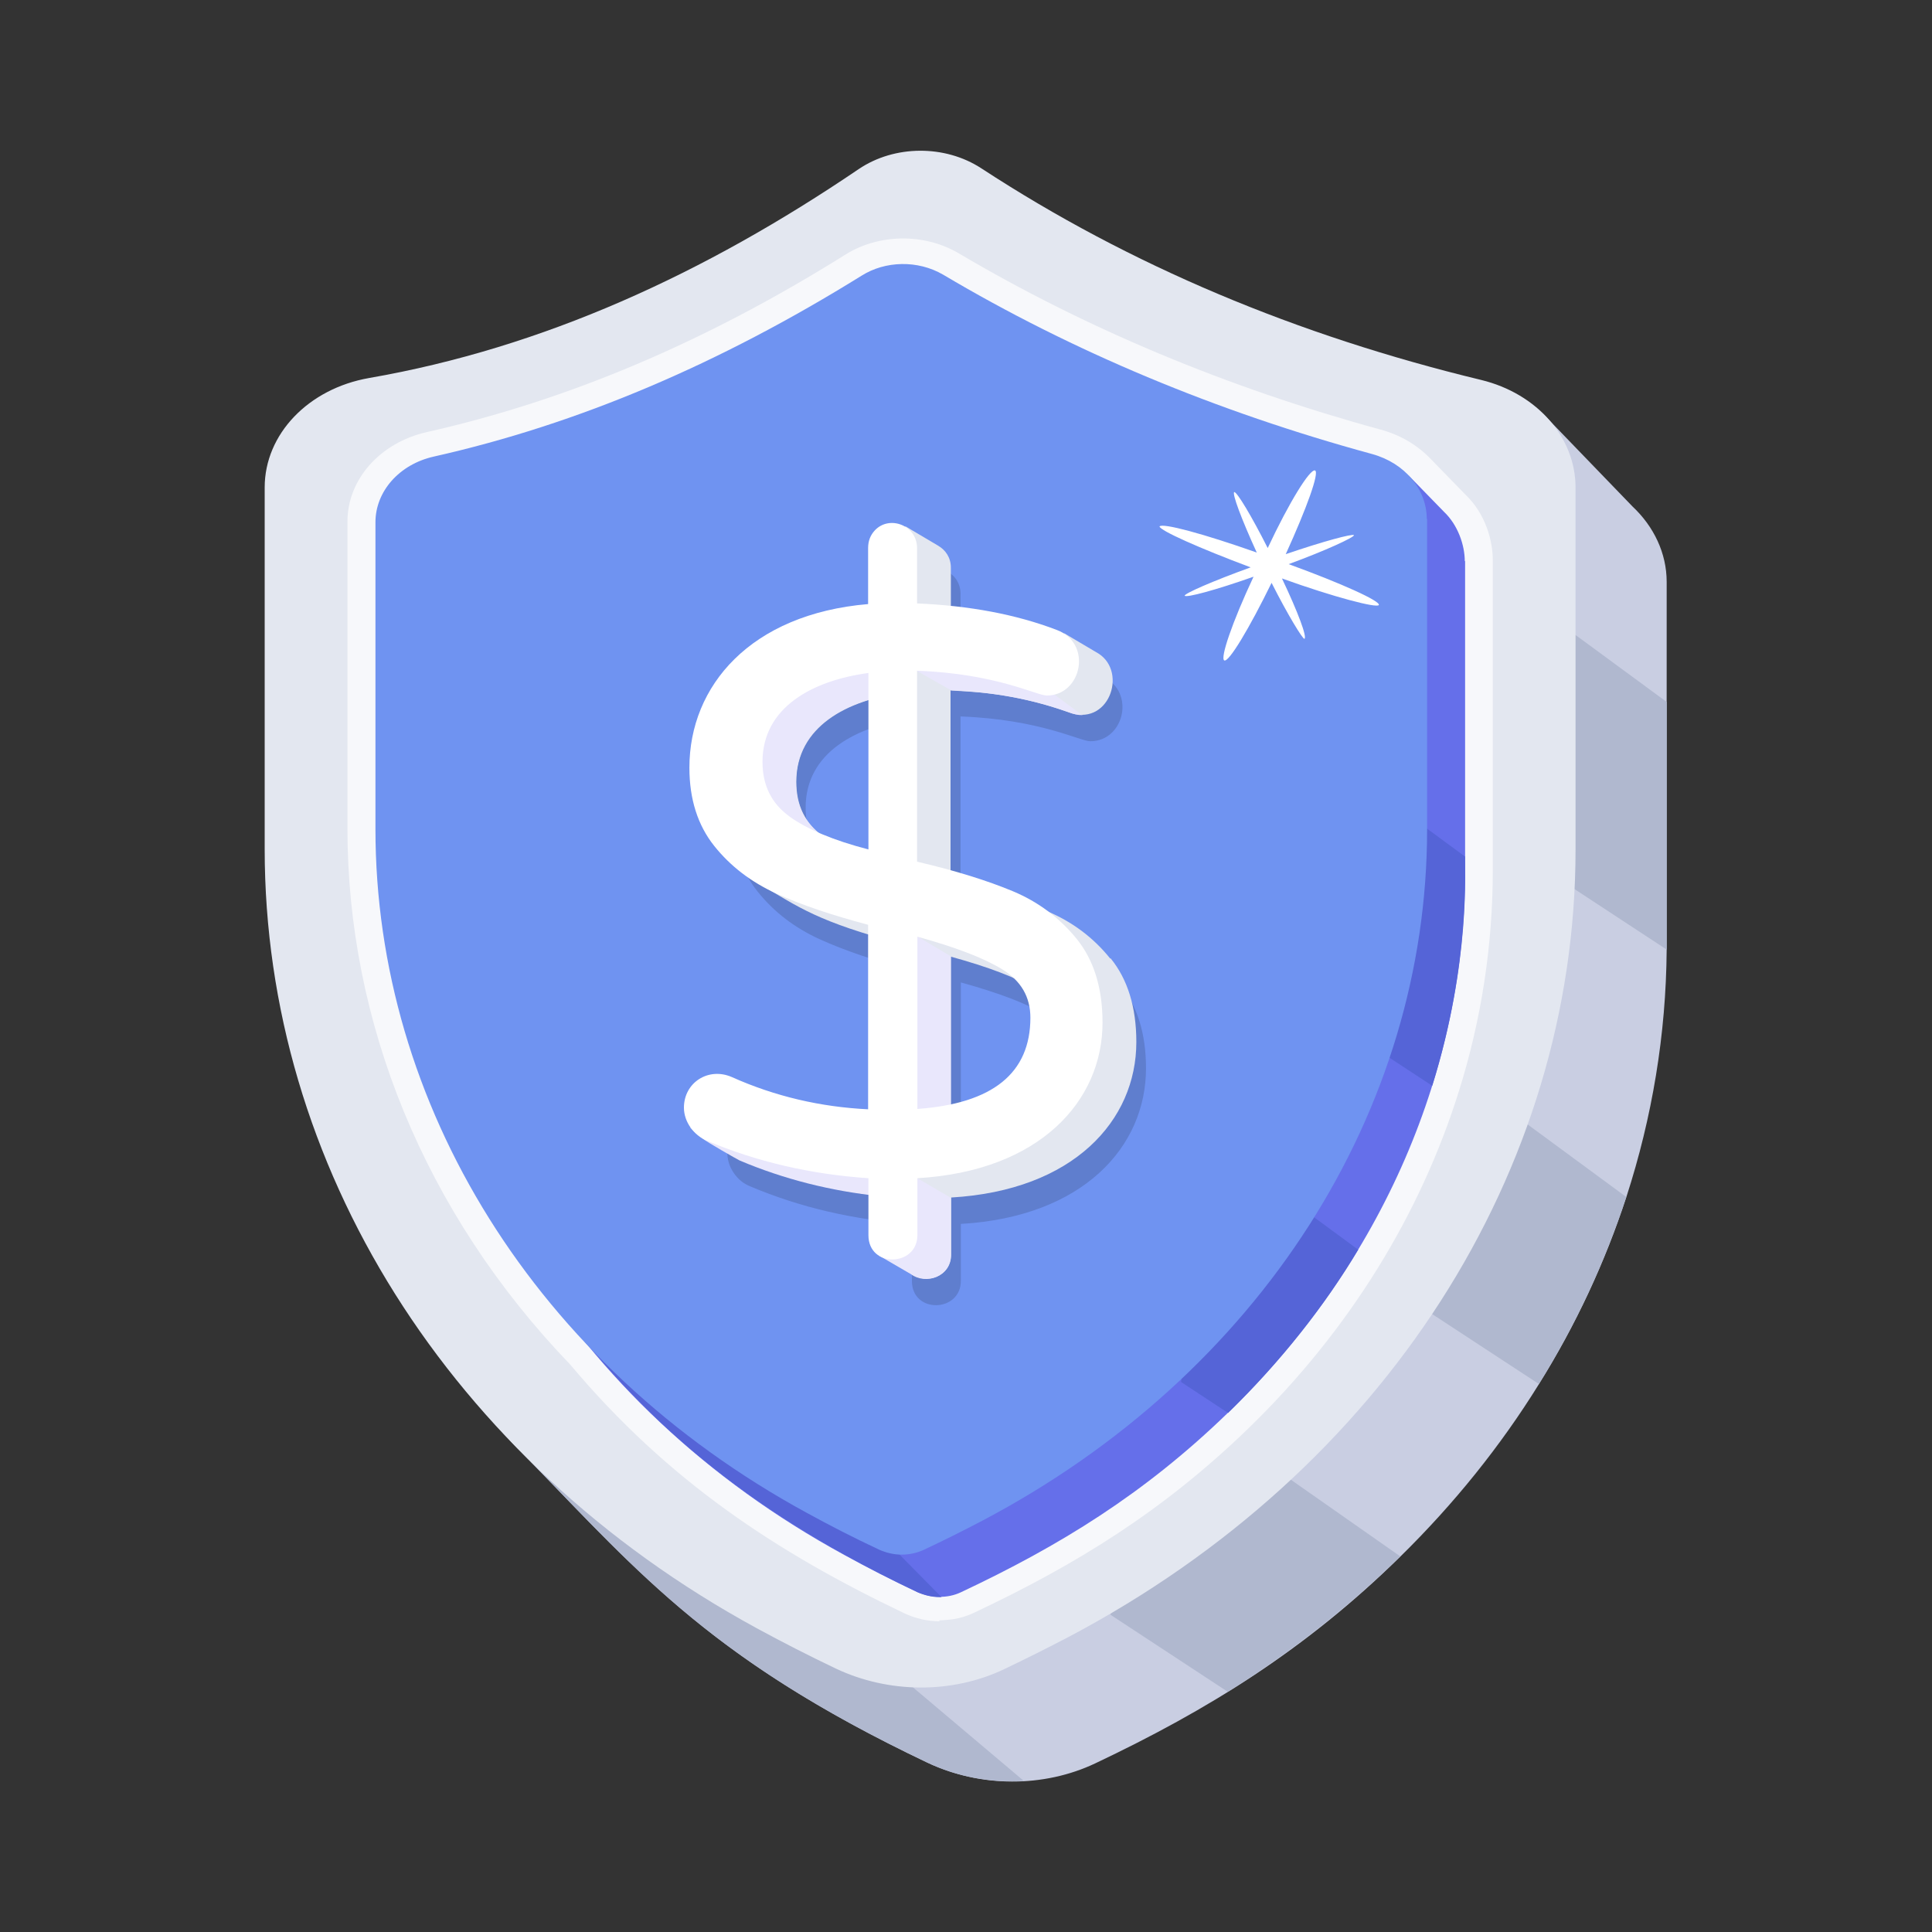
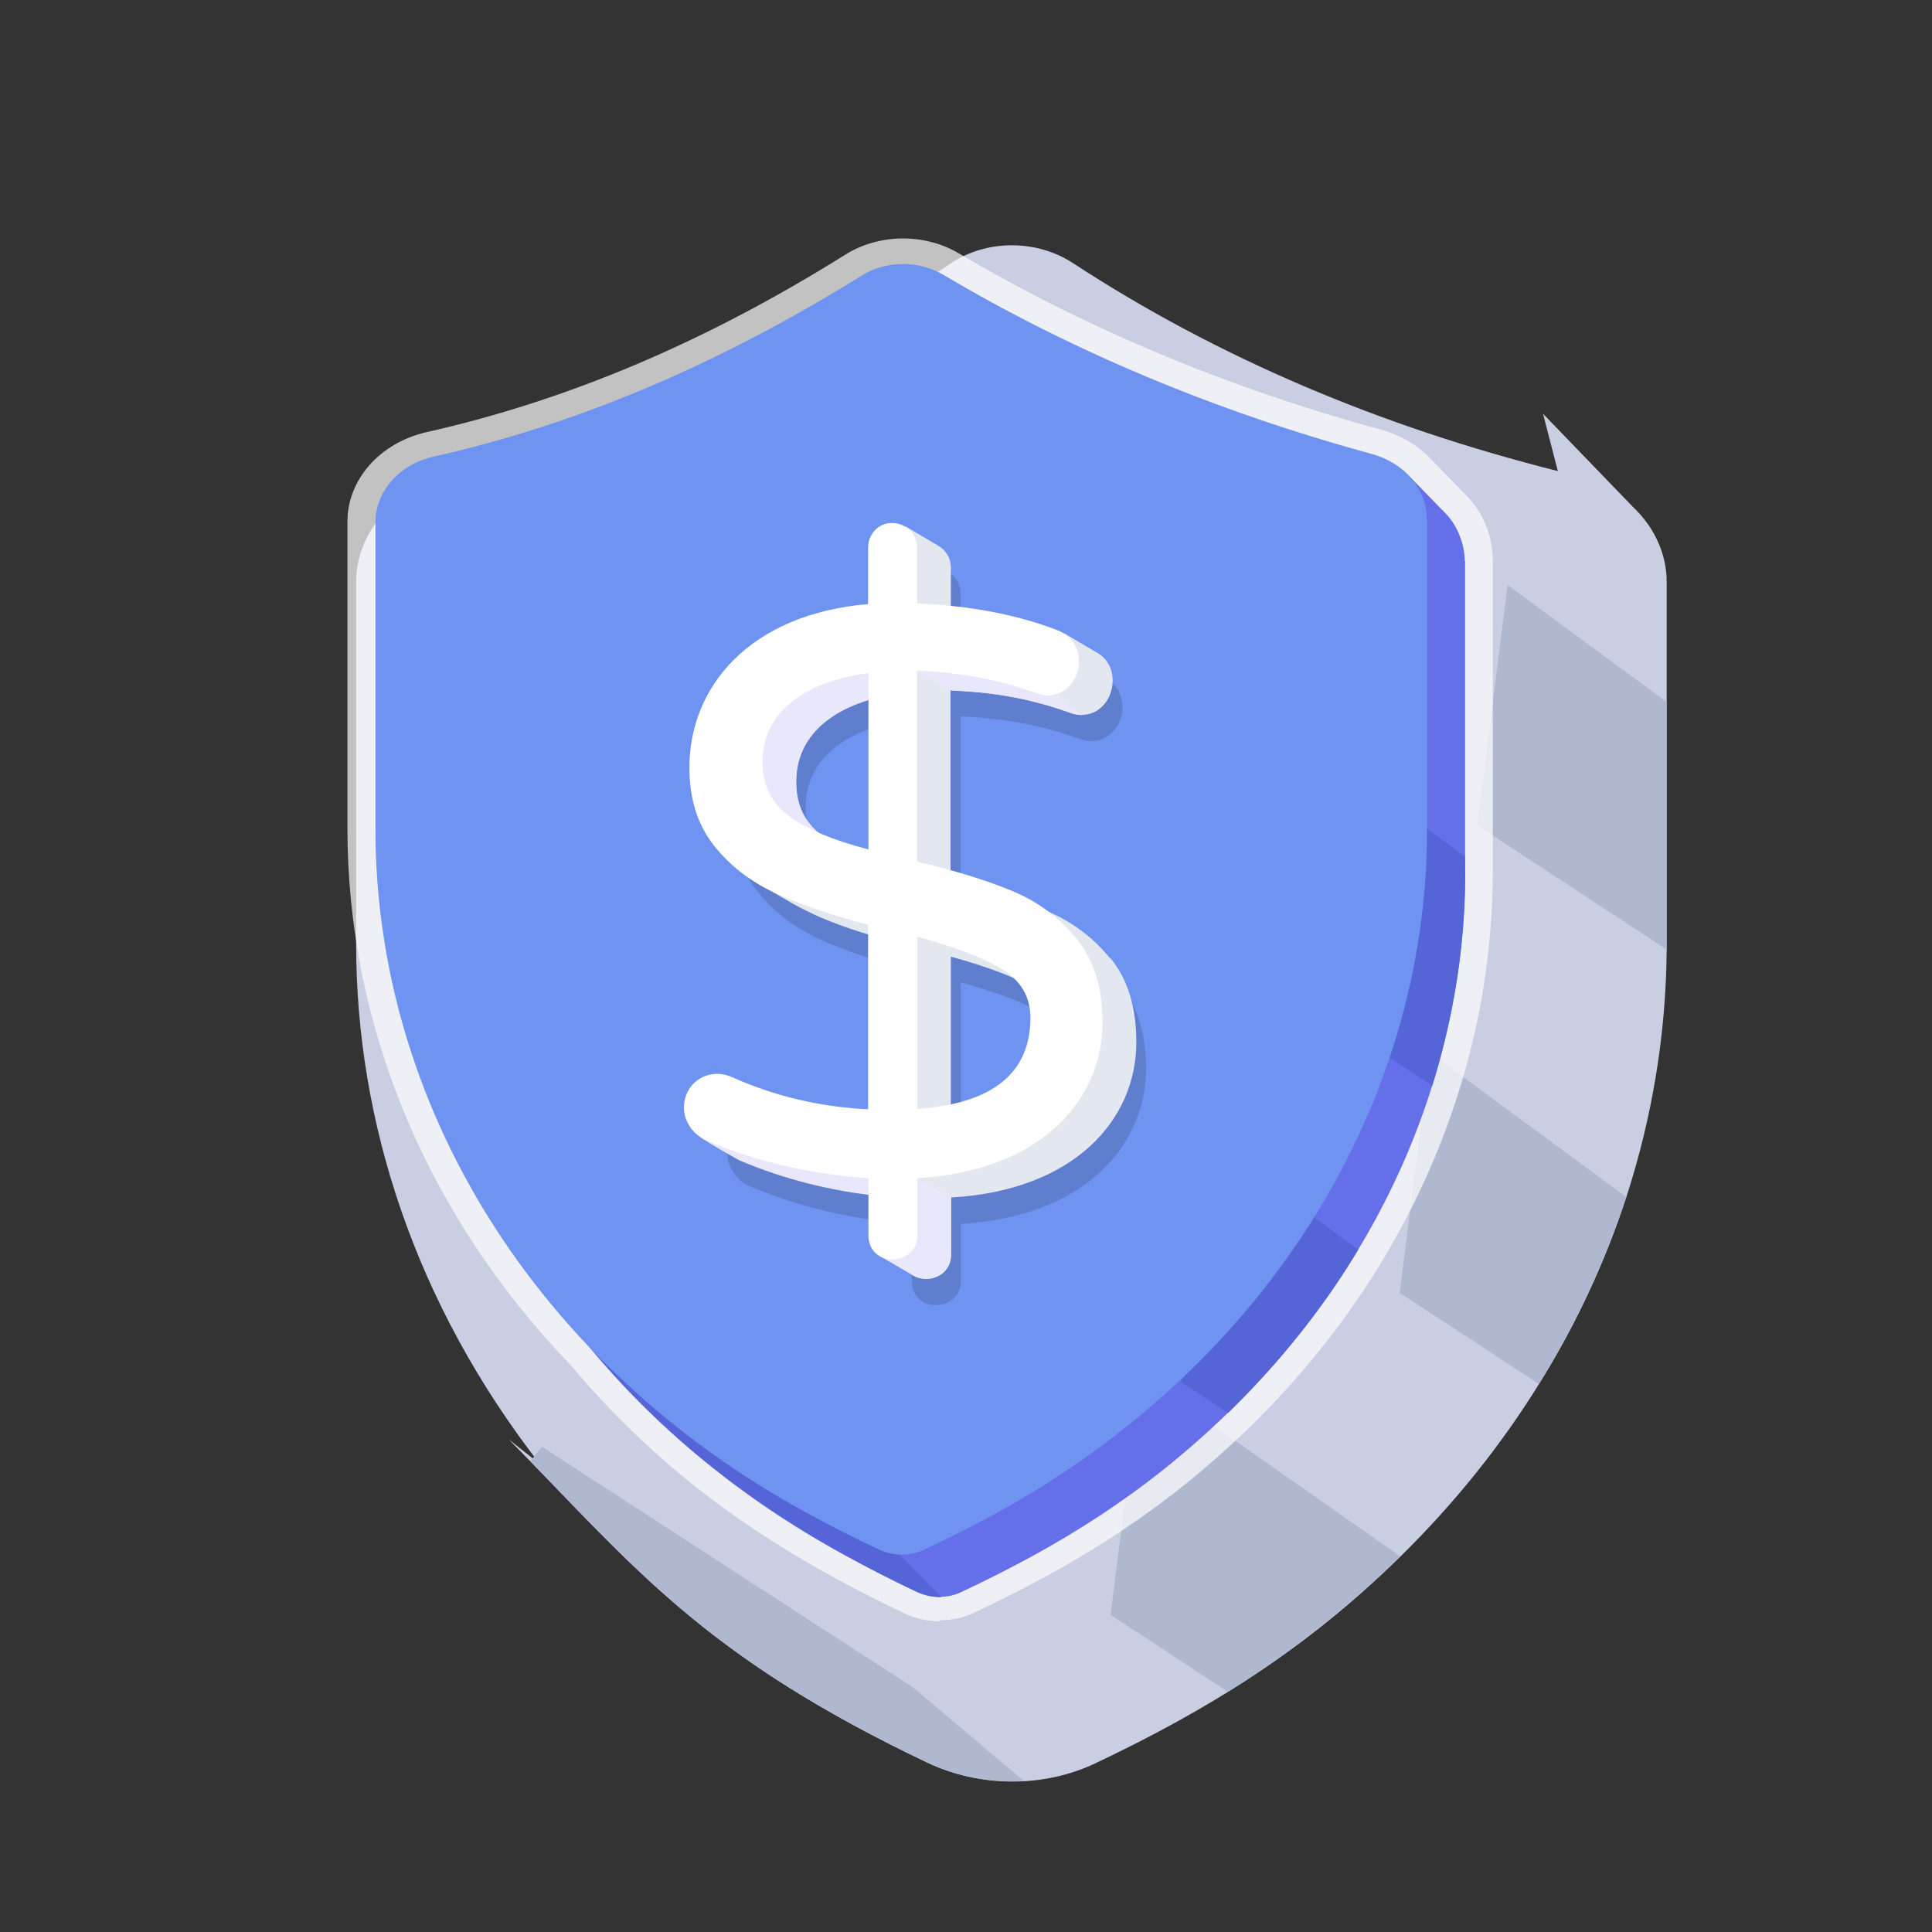
<svg xmlns="http://www.w3.org/2000/svg" width="60" height="60" viewBox="0 0 60 60" fill="none">
  <rect x="0" y="0" width="60" height="60" fill="#333333" stroke="none" />
  <path d="M51.76 18.06C51.76 31.62 51.76 29.2 51.76 29.5C51.74 32.13 51.31 34.7 50.51 37.17C49.85 39.19 48.94 41.15 47.79 42.99C46.6 44.91 45.16 46.7 43.49 48.34C40.54 51.24 37.5 53.11 34.02 54.76C32.42 55.52 30.45 55.52 28.8 54.74C21.81 51.41 19.73 48.68 15.8 44.7C15.96 44.83 16.91 45.58 16.76 45.46C12.9 40.49 11.06 34.86 11.06 29.31V18.08C11.06 16.42 12.42 15.01 14.3 14.68C19.7 13.74 24.72 11.44 29.51 8.19C30.63 7.43 32.19 7.43 33.32 8.17C37.82 11.11 42.86 13.24 48.38 14.63L47.92 12.85L50.7 15.73C51.36 16.35 51.76 17.18 51.76 18.07V18.06Z" fill="#C9CEE2" />
  <path d="M31.8 55.31C30.77 55.37 29.73 55.18 28.8 54.74C22.2 51.6 19.91 48.94 16.47 45.38L16.55 45.28L16.59 45.23L16.83 44.93L28.35 52.4L31.81 55.32L31.8 55.31Z" fill="#B0B8CF" />
  <path d="M51.76 21.8C51.76 26.81 51.76 29.39 51.76 29.49L45.88 25.63L46.82 18.17L51.76 21.8Z" fill="#B0B8CF" />
  <path d="M50.51 37.16C49.85 39.18 48.94 41.14 47.79 42.98L43.47 40.15L44.41 32.69L50.5 37.17L50.51 37.16Z" fill="#B0B8CF" />
-   <path d="M43.49 48.33C41.9 49.89 40.11 51.3 38.13 52.54L34.49 50.15L35.43 42.69L43.48 48.33H43.49Z" fill="#B0B8CF" />
-   <path d="M48.93 15.14V26.39C48.93 36.36 43 45.66 33.18 50.84C32.53 51.18 31.87 51.51 31.18 51.84C29.56 52.61 27.59 52.59 25.96 51.82C25.1 51.41 24.28 50.99 23.49 50.56C13.93 45.35 8.22 36.17 8.22 26.37V15.14C8.22 13.48 9.58 12.07 11.46 11.74C16.87 10.8 21.88 8.5 26.67 5.25C27.78 4.5 29.35 4.49 30.48 5.23C35.1 8.25 40.29 10.42 46 11.8C47.73 12.22 48.93 13.58 48.93 15.14Z" fill="#E3E7F0" />
+   <path d="M43.49 48.33C41.9 49.89 40.11 51.3 38.13 52.54L34.49 50.15L35.43 42.69L43.48 48.33Z" fill="#B0B8CF" />
  <g opacity="0.7">
    <path d="M29.18 50.35C28.79 50.35 28.42 50.26 28.08 50.1C24.14 48.22 20.76 46.01 17.71 42.38C13.16 37.65 10.79 31.72 10.79 25.73V16.2C10.79 14.89 11.8 13.75 13.25 13.42C17.64 12.43 21.9 10.63 26.25 7.91C27.28 7.26 28.7 7.23 29.78 7.87C33.72 10.2 38.12 12.04 42.87 13.34C43.47 13.5 44 13.81 44.41 14.23L45.51 15.36C46.14 15.96 46.36 16.8 46.36 17.39V27.04C46.36 29.34 46.01 31.65 45.31 33.88C44.12 37.69 41.93 41.29 38.78 44.35C36.11 46.94 33.4 48.6 30.26 50.08C29.76 50.32 29.4 50.3 29.24 50.32H29.17L29.18 50.35Z" fill="white" />
  </g>
  <path d="M45.5 17.42V27.07C45.5 33.14 42.98 39.18 38.13 43.88C35.53 46.4 32.9 48.01 29.84 49.45C29.42 49.65 28.9 49.63 28.48 49.44C27.69 49.07 26.93 48.68 26.22 48.29C17.66 43.63 12.83 35.46 12.83 27.06V17.53C12.83 16.57 13.57 15.73 14.64 15.49C19.13 14.48 23.5 12.62 27.93 9.87C28.66 9.41 29.67 9.38 30.46 9.84C37.33 13.92 43.41 15.23 44.1 15.52L43.74 14.76L44.85 15.9C45.27 16.3 45.49 16.92 45.49 17.43L45.5 17.42Z" fill="#656FEA" />
  <path d="M29.24 49.6H29.18C28.94 49.6 28.71 49.54 28.5 49.45C24.33 47.46 20.73 45.01 17.7 41.05L27.56 47.9L29.24 49.6Z" fill="#5564D7" />
  <path d="M45.5 26.6C45.48 26.94 45.69 29.83 44.48 33.72L40.88 31.36L41.82 23.9L45.51 26.61L45.5 26.6Z" fill="#5564D7" />
  <path d="M42.18 38.81C41.15 40.54 39.78 42.28 38.14 43.88L36.68 42.92L37.62 35.46L42.18 38.81Z" fill="#5564D7" />
  <path d="M44.32 16.11V25.76C44.32 34.49 39.14 42.68 30.5 47.23C29.91 47.54 29.29 47.85 28.67 48.14C28.47 48.23 28.24 48.28 28.01 48.28H27.99C27.75 48.28 27.52 48.22 27.31 48.13C26.52 47.76 25.76 47.37 25.05 46.98C16.61 42.38 11.66 34.28 11.66 25.75V16.22C11.66 15.26 12.4 14.42 13.47 14.18C17.96 13.17 22.33 11.31 26.76 8.56C27.49 8.1 28.5 8.07 29.29 8.53C33.3 10.91 37.77 12.78 42.61 14.1C43.63 14.38 44.31 15.2 44.31 16.12L44.32 16.11Z" fill="#6F93F1" />
-   <path d="M39.81 17.96C40.31 19.01 40.6 19.79 40.51 19.84C40.45 19.84 39.99 19.09 39.49 18.1C38.8 19.51 38.16 20.58 38.02 20.51C37.89 20.44 38.26 19.34 38.93 17.91C37.74 18.33 36.84 18.57 36.79 18.5C36.79 18.43 37.65 18.05 38.84 17.62C37.24 17.02 36.03 16.48 36.01 16.35C36.09 16.23 37.39 16.58 39.03 17.16C38.55 16.11 38.26 15.33 38.33 15.28C38.42 15.28 38.87 16.03 39.37 17.02C40.04 15.59 40.68 14.56 40.84 14.61C40.98 14.68 40.58 15.78 39.93 17.21C41.1 16.81 42 16.57 42.05 16.62C42.05 16.69 41.19 17.09 40.02 17.52C41.67 18.12 42.88 18.67 42.82 18.79C42.76 18.89 41.44 18.55 39.8 17.96H39.81Z" fill="white" />
  <g opacity="0.2">
    <path d="M29.84 38.01V39.78C29.84 40.76 28.32 40.81 28.32 39.78V38.01C26.53 37.89 24.85 37.5 23.29 36.84C23.09 36.76 22.92 36.62 22.79 36.43C22.19 35.57 23.03 34.41 24.08 34.87C25.42 35.47 26.84 35.8 28.31 35.87V30.14C27.18 29.84 26.23 29.52 25.46 29.17C24.69 28.82 24.04 28.33 23.53 27.69C22.51 26.43 22.53 24.36 23.39 22.87C24.17 21.53 25.79 20.39 28.31 20.18V18.44C28.31 18.02 28.61 17.67 29.06 17.67C29.51 17.67 29.83 18.01 29.83 18.44V20.16C31.46 20.23 32.9 20.5 34.16 20.98C35.29 21.39 34.95 23.02 33.86 23.02C33.54 23.02 32.3 22.34 29.83 22.25V28.18C31.03 28.46 32.02 28.77 32.81 29.1C33.6 29.43 34.26 29.93 34.79 30.58C35.32 31.24 35.59 32.1 35.59 33.18C35.59 35.61 33.64 37.79 29.84 38.01ZM25.86 26.78C26.42 27.18 27.23 27.52 28.31 27.8V22.32C26.6 22.55 25.02 23.37 25.02 25.08C25.02 25.81 25.3 26.37 25.85 26.77L25.86 26.78ZM33.35 33.03C33.35 32.38 33.06 31.88 32.47 31.52C31.88 31.16 31 30.83 29.84 30.51V35.86C32.18 35.69 33.35 34.75 33.35 33.02V33.03Z" fill="#1D2943" />
  </g>
  <path d="M34.48 29.77C33.95 29.11 33.29 28.62 32.5 28.29C31.71 27.96 30.72 27.65 29.52 27.37V21.44C30.02 21.49 31.32 21.46 33.16 22.11C34.42 22.61 35.03 20.89 34.12 20.3C32.92 19.59 33.04 19.66 33.04 19.66L33.2 19.94C32.1 19.6 30.88 19.4 29.53 19.35V17.63C29.53 17.31 29.36 17.08 29.14 16.95L28.11 16.34L28.3 17.01C28.13 17.15 28.02 17.36 28.02 17.62V19.36C25.5 19.57 23.88 20.71 23.1 22.05C22.24 23.53 22.21 25.6 23.24 26.87C23.46 27.14 23.7 27.39 23.96 27.6L23.63 27.48C24.81 28.17 25.37 28.62 28.02 29.32V35.05C26.54 34.98 25.13 34.65 23.79 34.05C22.85 33.63 22.02 34.55 22.38 35.4L21.83 35.33H21.79C21.9 35.39 22.87 35.97 22.99 36.02C24.59 36.7 26.32 37.09 28.02 37.19V38.95L27.32 38.99L28.3 39.56C28.76 39.9 29.54 39.65 29.54 38.96V37.19C33.34 36.97 35.29 34.8 35.29 32.36C35.29 31.28 35.02 30.41 34.49 29.76L34.48 29.77ZM25.56 25.97C25 25.57 24.73 25.01 24.73 24.28C24.73 22.56 26.32 21.74 28.02 21.52V27C27.21 26.79 26.24 26.47 25.57 25.98L25.56 25.97ZM29.53 35.06V29.71C30.69 30.03 31.57 30.36 32.16 30.72C32.75 31.08 33.04 31.58 33.04 32.23C33.04 33.96 31.87 34.9 29.53 35.07V35.06Z" fill="#E3E7F0" />
  <path d="M29.53 37.2V38.97C29.53 39.66 28.75 39.91 28.29 39.57L27.31 39L28.01 38.96V37.2C28.01 37.2 27.97 37.2 27.95 37.2C28.25 36.81 28.49 36.59 28.49 36.59L29.53 37.2Z" fill="#E9E7FC" />
  <path d="M27.34 37.15C25.8 36.99 24.34 36.62 22.97 36.04C22.89 36 21.95 35.47 21.81 35.35C21.56 35.15 21.43 35.01 21.43 35.01C22.19 35.2 26.9 36.01 27.06 36.03L27.33 37.14L27.34 37.15Z" fill="#E9E7FC" />
-   <path d="M29.53 29.71V34.71C28.94 35.09 28.16 34.9 28.16 34.9L28.05 28.82L29.53 29.7V29.71Z" fill="#E9E7FC" />
  <path d="M24.72 24.28C24.72 25.47 25.42 26.03 26.5 26.49L26.44 26.99C26.44 26.99 21.76 24.47 23.42 22.09C25.08 19.71 27.16 20.71 27.16 20.71L27.05 21.71C25.73 22.09 24.72 22.9 24.72 24.28Z" fill="#E9E7FC" />
  <path d="M33.63 22.21C33.47 22.21 33.34 22.18 33.16 22.11C32.03 21.71 30.83 21.49 29.54 21.44L28.27 20.72L31.86 20.91L33.62 22.22L33.63 22.21Z" fill="#E9E7FC" />
  <path d="M28.49 36.59V38.36C28.49 39.34 26.97 39.39 26.97 38.36V36.59C25.18 36.47 23.5 36.08 21.94 35.42C21.56 35.26 21.24 34.85 21.24 34.4C21.24 33.62 22 33.13 22.73 33.45C24.07 34.05 25.49 34.38 26.96 34.45V28.72C25.83 28.42 24.88 28.1 24.11 27.75C23.34 27.4 22.69 26.91 22.18 26.27C21.67 25.63 21.41 24.82 21.41 23.84C21.41 21.3 23.31 19.07 26.96 18.76V17.02C26.96 16.8 27.03 16.62 27.17 16.47C27.62 15.99 28.48 16.31 28.48 17.02V18.74C30.11 18.81 31.55 19.08 32.81 19.56C33.94 19.97 33.6 21.6 32.51 21.6C32.19 21.6 30.95 20.92 28.48 20.83V26.76C29.68 27.04 30.67 27.35 31.46 27.68C32.25 28.01 32.91 28.51 33.44 29.16C33.97 29.82 34.24 30.68 34.24 31.76C34.24 34.19 32.29 36.37 28.49 36.59ZM24.52 25.36C25.08 25.76 25.89 26.1 26.97 26.38V20.9C25.26 21.13 23.68 21.95 23.68 23.66C23.68 24.39 23.96 24.95 24.51 25.35L24.52 25.36ZM32 31.61C32 30.96 31.71 30.46 31.12 30.1C30.53 29.74 29.65 29.41 28.49 29.09V34.44C30.83 34.27 32 33.33 32 31.6V31.61Z" fill="white" />
</svg>